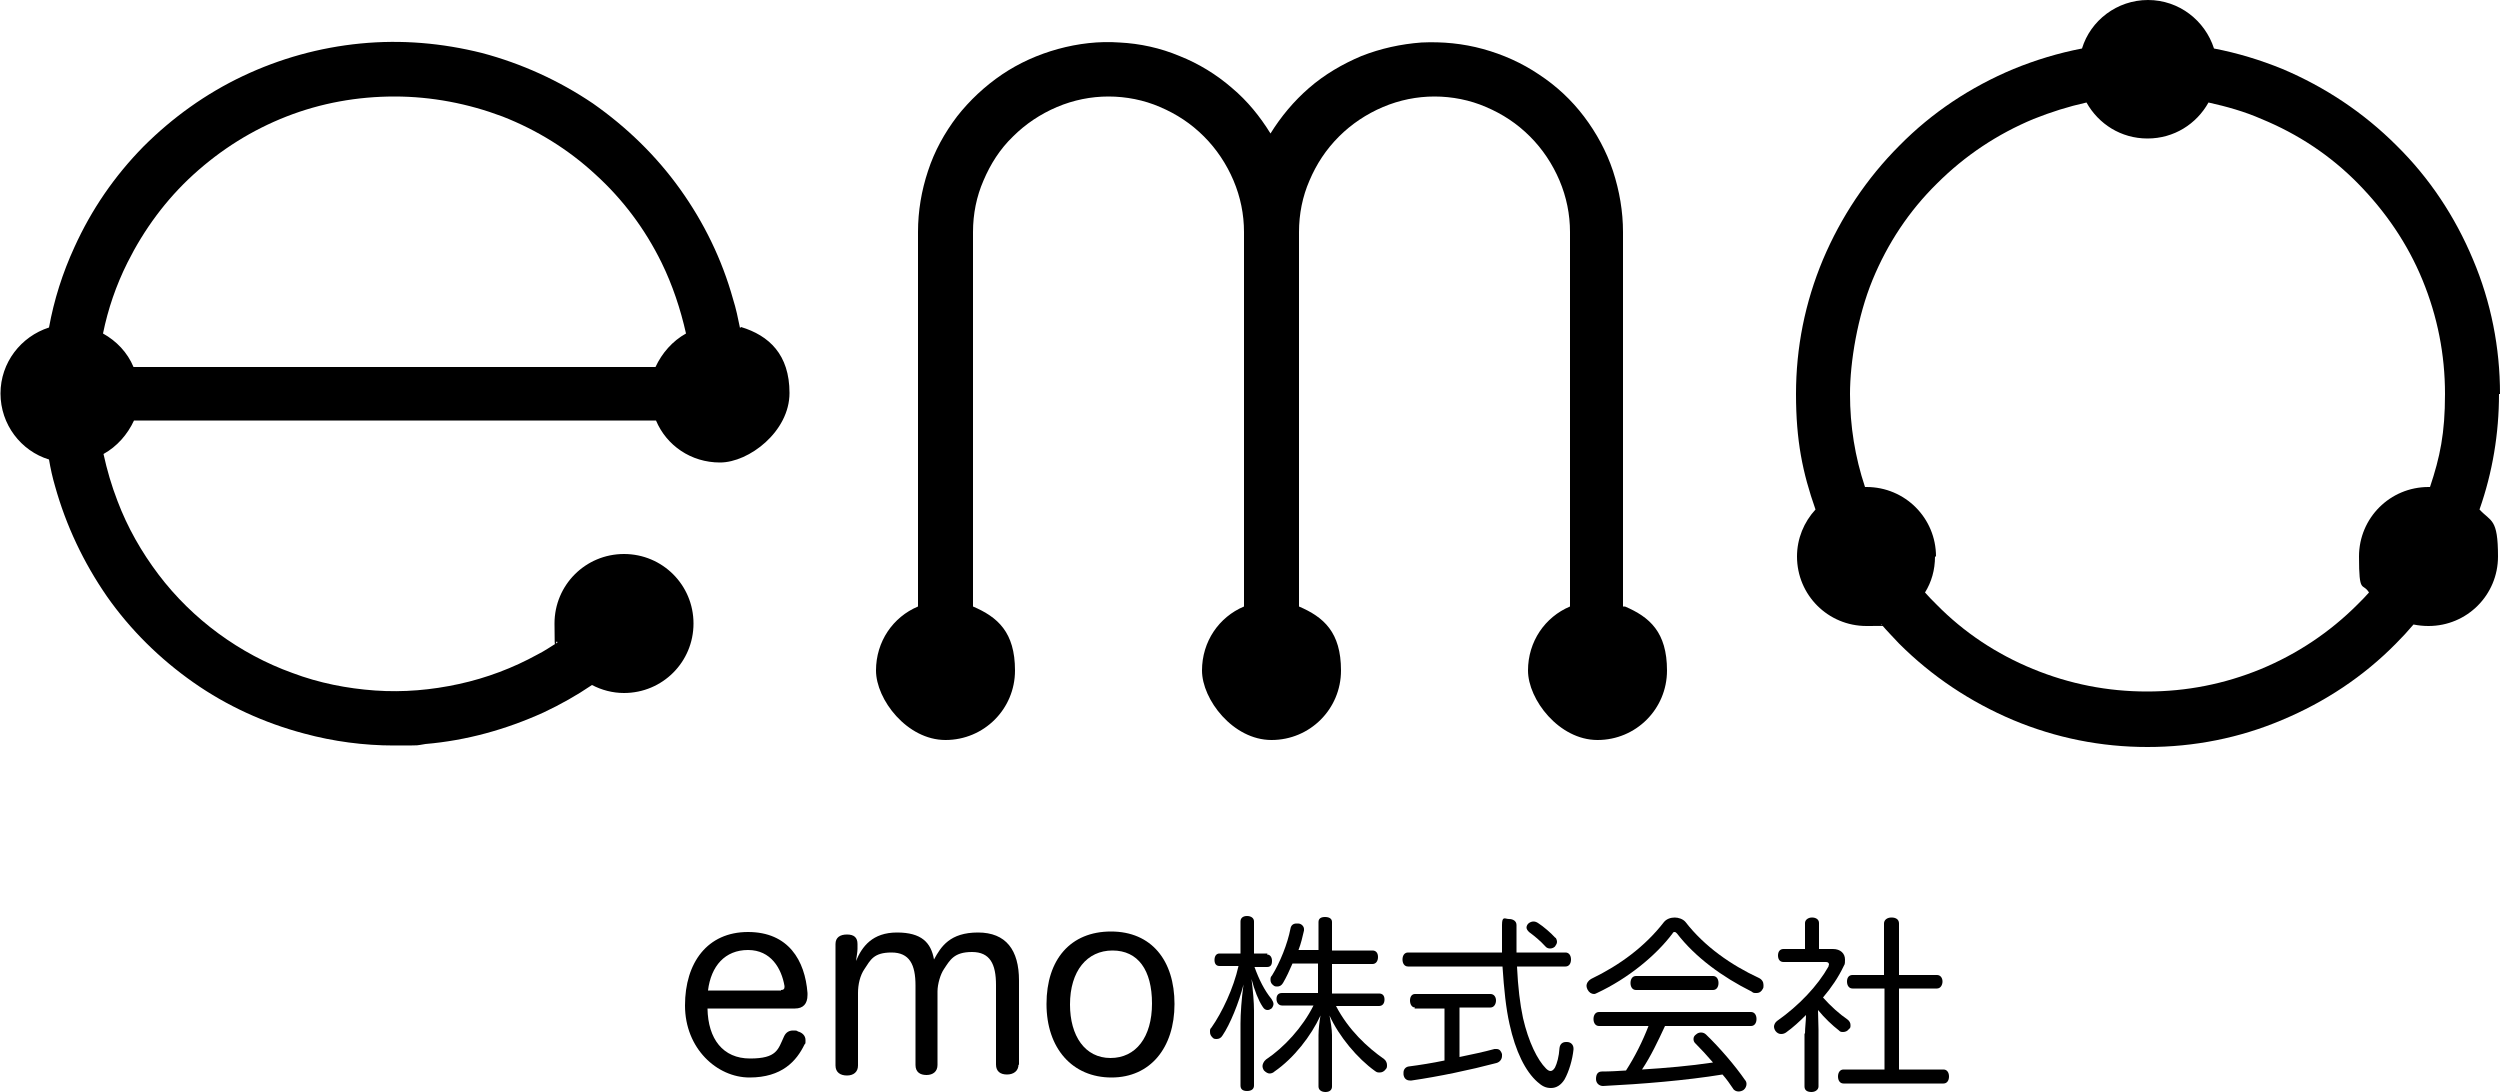
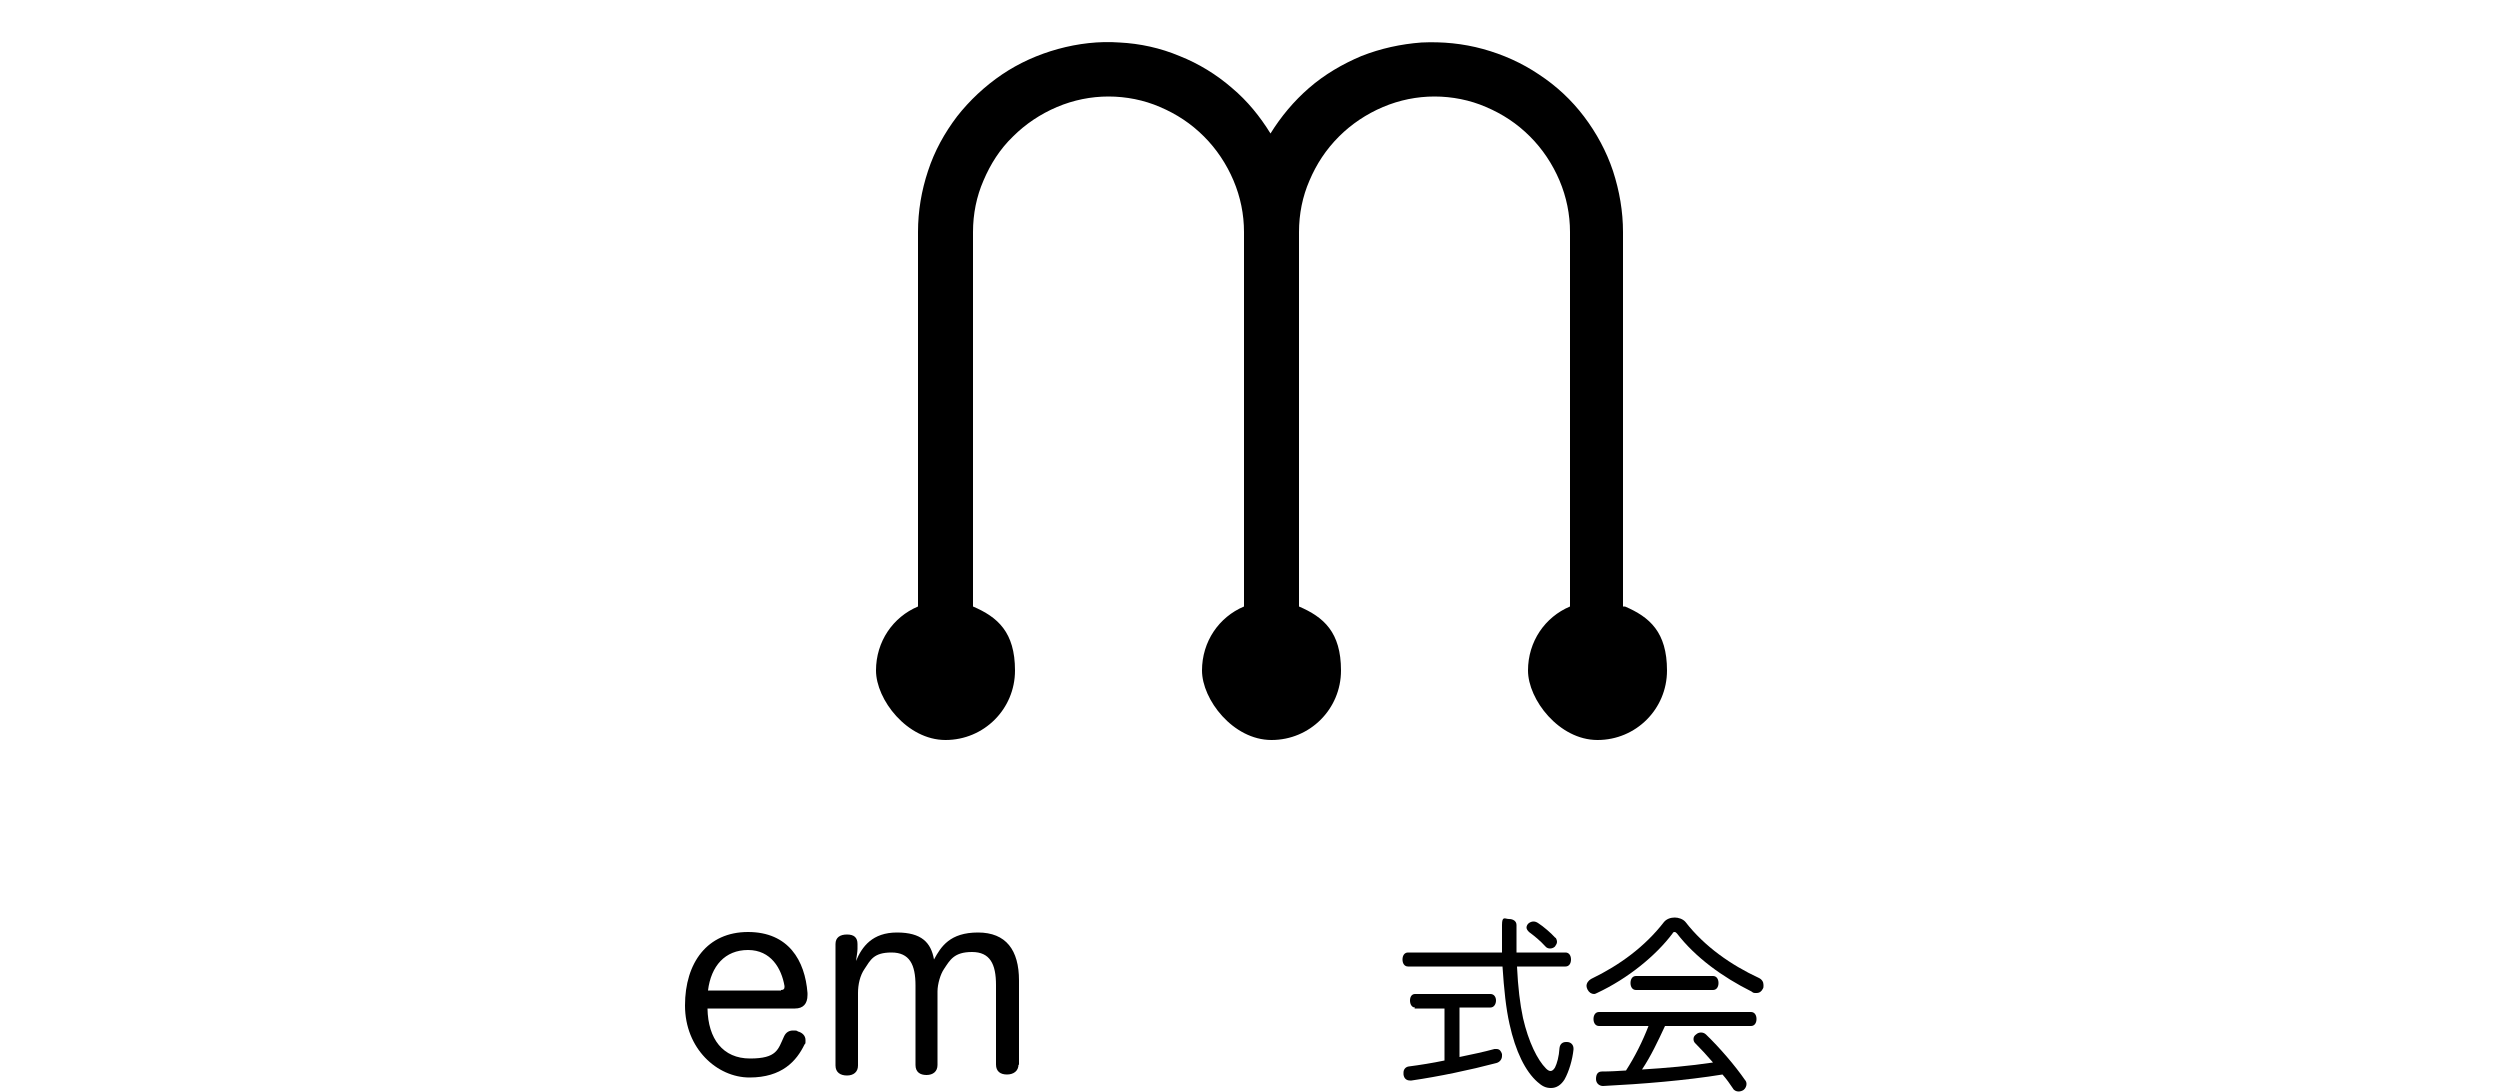
<svg xmlns="http://www.w3.org/2000/svg" version="1.1" viewBox="0 0 500 218.4">
  <g>
    <g id="_レイヤー_1" data-name="レイヤー_1">
      <g>
-         <path d="M148,65.6c-.4-2-.8-3.9-1.4-5.8-2.2-7.9-5.8-15.3-10.6-22-4.8-6.7-10.7-12.4-17.4-17.1-6.8-4.6-14.3-8-22.2-10.1-8-2-16.1-2.7-24.3-1.9-8.2.8-16.1,3-23.5,6.5-7.4,3.5-14.1,8.3-19.9,14.1-5.8,5.9-10.4,12.6-13.8,20.1-2.4,5.2-4.1,10.6-5.1,16.1-5.6,1.8-9.7,7-9.7,13.2s4.1,11.5,9.7,13.2c.3,1.8.7,3.6,1.2,5.3,2.2,7.9,5.7,15.3,10.4,22.1,4.7,6.7,10.6,12.5,17.3,17.2,6.7,4.7,14.2,8.1,22.1,10.2,5.9,1.6,12,2.4,18,2.4s4.2,0,6.3-.3c8.2-.7,16.1-2.9,23.6-6.3,3.4-1.6,6.6-3.4,9.7-5.5,1.9,1,4.1,1.6,6.4,1.6,7.7,0,13.9-6.2,13.9-13.9s-6.2-13.9-13.9-13.9-13.9,6.2-13.9,13.9.2,2.6.6,3.8c-1.3.8-2.6,1.7-4,2.4-4.9,2.7-10.2,4.7-15.7,5.9-5.5,1.2-11.1,1.7-16.8,1.3-5.6-.4-11.2-1.5-16.5-3.5-5.3-1.9-10.3-4.6-14.8-7.9-4.5-3.3-8.6-7.3-12-11.8-3.4-4.5-6.2-9.4-8.2-14.7-1.2-3.1-2.1-6.2-2.8-9.4,2.7-1.5,4.8-3.9,6.1-6.7h104.4c2.1,5,7,8.4,12.8,8.4s13.9-6.2,13.9-13.9-4.1-11.5-9.7-13.2ZM20.6,66.7c1-4.9,2.6-9.6,4.9-14.2,3.3-6.6,7.7-12.6,13.2-17.6,5.5-5,11.7-8.9,18.6-11.6,6.9-2.7,14.2-4,21.6-4s14.7,1.4,21.6,4c6.9,2.7,13.2,6.6,18.6,11.6,5.5,5,9.9,10.9,13.2,17.6,2.2,4.5,3.8,9.3,4.9,14.2-2.7,1.5-4.8,3.9-6.1,6.7H26.7c-1.2-2.9-3.4-5.2-6.1-6.7Z" />
        <path d="M324.6,121.3V46.4c0-4.1-.7-8.2-2-12.2-1.3-3.9-3.3-7.6-5.8-10.9-2.5-3.3-5.5-6.1-9-8.4-3.4-2.3-7.2-4-11.2-5.1-4-1.1-8.1-1.5-12.3-1.3-4.1.3-8.2,1.2-12,2.7-3.8,1.6-7.4,3.7-10.5,6.4-3,2.6-5.6,5.7-7.7,9.1-2.1-3.4-4.6-6.5-7.7-9.1-3.1-2.7-6.7-4.9-10.5-6.4-3.8-1.6-7.9-2.5-12-2.7-4.1-.3-8.3.2-12.3,1.3-4,1.1-7.8,2.8-11.2,5.1-3.4,2.3-6.5,5.2-9,8.4-2.5,3.3-4.5,6.9-5.8,10.9-1.3,3.9-2,8-2,12.2v74.9c-5,2.1-8.4,7-8.4,12.8s6.2,13.9,13.9,13.9,13.9-6.2,13.9-13.9-3.5-10.7-8.4-12.8V46.4c0-3.6.7-7.1,2.1-10.3,1.4-3.3,3.3-6.3,5.9-8.8,2.5-2.5,5.5-4.5,8.8-5.9,3.3-1.4,6.8-2.1,10.3-2.1s7.1.7,10.3,2.1c3.3,1.4,6.2,3.3,8.8,5.9,2.5,2.5,4.5,5.5,5.9,8.8,1.4,3.3,2.1,6.8,2.1,10.3v74.9c-5,2.1-8.4,7-8.4,12.8s6.2,13.9,13.9,13.9,13.9-6.2,13.9-13.9-3.5-10.7-8.4-12.8V46.4c0-3.6.7-7.1,2.1-10.3,1.4-3.3,3.3-6.2,5.9-8.8,2.5-2.5,5.5-4.5,8.8-5.9s6.8-2.1,10.3-2.1,7.1.7,10.3,2.1c3.3,1.4,6.2,3.3,8.8,5.9,2.5,2.5,4.5,5.5,5.9,8.8,1.4,3.3,2.1,6.8,2.1,10.3v74.9c-5,2.1-8.4,7-8.4,12.8s6.2,13.9,13.9,13.9,13.9-6.2,13.9-13.9-3.5-10.7-8.4-12.8Z" />
-         <path d="M500,78.8c0-9.3-1.8-18.4-5.4-26.9-3.6-8.6-8.7-16.3-15.3-22.8-6.6-6.6-14.3-11.7-22.8-15.3-4.4-1.8-9-3.2-13.7-4.1-1.8-5.6-7-9.7-13.2-9.7s-11.5,4.1-13.2,9.7c-4.7.9-9.3,2.3-13.7,4.1-8.6,3.6-16.3,8.7-22.8,15.3-6.6,6.6-11.7,14.3-15.3,22.8-3.6,8.6-5.4,17.6-5.4,26.9s1.3,15.7,3.9,23.1c-2.3,2.5-3.7,5.8-3.7,9.4,0,7.7,6.2,13.9,13.9,13.9s2-.1,3-.3c1.1,1.3,2.3,2.5,3.5,3.8,6.6,6.6,14.3,11.7,22.8,15.3,8.6,3.6,17.6,5.4,26.9,5.4s18.4-1.8,26.9-5.4c8.6-3.6,16.3-8.7,22.8-15.3,1.2-1.2,2.4-2.5,3.5-3.8,1,.2,2,.3,3,.3,7.7,0,13.9-6.2,13.9-13.9s-1.4-6.9-3.7-9.4c2.6-7.4,3.9-15.2,3.9-23.1ZM387.2,111.3c0-7.7-6.2-13.9-13.9-13.9s-.2,0-.3,0c-2-6-3-12.2-3-18.6s1.5-15.5,4.5-22.8c3-7.3,7.3-13.8,12.9-19.3,5.6-5.6,12.1-9.9,19.3-12.9,3.5-1.4,7-2.5,10.6-3.3,2.4,4.3,6.9,7.2,12.2,7.2s9.8-2.9,12.2-7.2c3.6.8,7.2,1.8,10.6,3.3,7.3,3,13.8,7.3,19.3,12.9,5.5,5.6,9.9,12,12.9,19.3,3,7.3,4.5,14.9,4.5,22.8s-1,12.6-3,18.6c0,0-.2,0-.3,0-7.7,0-13.9,6.2-13.9,13.9s.7,5.1,2,7.2c-.7.8-1.5,1.6-2.3,2.4-5.6,5.6-12.1,9.9-19.3,12.9-7.3,3-14.9,4.5-22.8,4.5s-15.5-1.5-22.8-4.5c-7.3-3-13.8-7.3-19.3-12.9-.8-.8-1.6-1.6-2.3-2.4,1.3-2.1,2-4.5,2-7.2Z" />
      </g>
      <g>
        <path d="M141.5,201.7c.1,6.1,3.1,10,8.5,10s5.6-1.8,6.8-4.4c.4-.9,1.1-1.2,1.8-1.2s.7,0,1,.2c.8.2,1.5.8,1.5,1.7s0,.6-.2.9c-1.6,3.3-4.5,6.6-11,6.6s-12.9-5.8-12.9-14.4,4.5-14.7,12.6-14.7,11.4,5.7,11.9,12.2v.4c0,1.8-.9,2.7-2.5,2.7h-17.5ZM156.2,198c.5,0,.7-.2.7-.6v-.2c-.6-3.5-2.7-7.2-7.3-7.2s-7.4,3.2-8,8.1h14.6Z" />
        <path d="M203.7,212.9c0,1.3-1,2-2.3,2s-2.2-.6-2.2-2v-15.9c0-4.2-1.2-6.6-4.8-6.6s-4.4,1.6-5.6,3.4c-.7,1-1.3,3-1.3,4.5v14.7c0,1.3-.9,2-2.2,2s-2.2-.6-2.2-2v-15.9c0-4.2-1.2-6.6-4.8-6.6s-4.2,1.5-5.4,3.3c-.9,1.3-1.3,3.1-1.3,4.8v14.5c0,1.3-.9,2-2.2,2s-2.3-.6-2.3-2v-24.3c0-1.3.9-1.9,2.3-1.9s2.1.6,2.1,1.9v1c0,.6-.2,1.6-.3,2.4,1.2-2.9,3.3-5.7,8.2-5.7s6.8,2,7.4,5.4c1.4-2.6,3.2-5.4,8.8-5.4s8.2,3.5,8.2,9.6v16.9Z" />
-         <path d="M234.9,200.8c0,8.7-4.8,14.7-12.6,14.7s-13-5.8-13-14.7,4.8-14.5,12.9-14.5,12.7,5.8,12.7,14.5ZM214,200.9c0,6.3,3,10.7,8.1,10.7s8.3-4.2,8.3-10.9-2.8-10.6-7.9-10.6-8.5,4.1-8.5,10.8Z" />
-         <path d="M253.4,190.9c.6,0,1,.5,1,1.3s-.3,1.2-1,1.2h-2.5c.9,2.5,2,4.7,3.4,6.4.2.3.4.7.4,1s-.2.7-.4.9c-.3.2-.5.3-.8.3-.4,0-.7-.2-1-.7-.8-1.2-1.6-3.2-2.2-5.5.3,2.3.5,4.7.5,6.3v15c0,.7-.5,1.1-1.4,1.1s-1.3-.4-1.3-1.1v-12.4c0-1.9.2-4.9.6-7.8-.9,3.6-2.7,8-4.2,10.2-.3.5-.7.7-1.2.7s-.6-.1-.8-.3c-.3-.3-.5-.6-.5-1.1s0-.6.3-.9c2.1-3,4.4-7.8,5.4-12.3h-3.8c-.7,0-1-.5-1-1.2s.3-1.3,1-1.3h4.2v-6.4c0-.7.5-1.1,1.3-1.1s1.4.4,1.4,1.1v6.4h2.7ZM263.7,190.1v-5.7c0-.7.5-1,1.3-1s1.4.3,1.4,1v5.7h8.1c.7,0,1.1.5,1.1,1.3s-.4,1.4-1.1,1.4h-8.1v5.9h9.4c.7,0,1.1.4,1.1,1.2s-.4,1.3-1.1,1.3h-8.6c2.5,4.8,6.3,8.3,9.6,10.6.4.3.6.8.6,1.2s0,.6-.3.9c-.3.4-.7.6-1.2.6s-.6-.1-.9-.3c-3.5-2.5-7.2-6.9-9.1-11.1.2,1,.5,2.8.5,3.9v10.3c0,.7-.5,1.1-1.3,1.1s-1.4-.4-1.4-1.1v-10.3c0-1.1.2-2.8.4-3.9-1.9,4.1-5.3,8.5-9.2,11.2-.3.3-.7.4-1,.4s-.7-.2-1.1-.6c-.2-.3-.3-.6-.3-.9s.2-.9.7-1.3c3.6-2.4,7.3-6.4,9.5-10.8h-6.3c-.6,0-1.1-.5-1.1-1.3s.4-1.2,1.1-1.2h7.2v-5.9h-5.1c-.6,1.4-1.2,2.7-1.9,3.9-.3.5-.7.7-1.1.7s-.6,0-.9-.3c-.3-.2-.5-.6-.5-1s0-.6.3-.9c1.6-2.6,3.1-6.3,3.7-9.4.1-.6.5-1,1.2-1s.2,0,.3,0c.7,0,1.2.6,1.2,1.1s0,.1,0,.3c-.3,1.3-.6,2.6-1.1,3.9h4.1Z" />
        <path d="M281.6,193.3c-.7,0-1.1-.6-1.1-1.4s.4-1.4,1.1-1.4h18.8c0-1.7,0-3.6,0-5.5s.6-1.2,1.4-1.2,1.5.4,1.5,1.2c0,2,0,3.8,0,5.5h9.8c.7,0,1.1.6,1.1,1.4s-.4,1.4-1.1,1.4h-9.7c.2,4.2.6,7.5,1.2,10.3,1.1,4.8,2.9,8.4,4.6,10.1.3.3.6.5.9.5s.6-.2.9-.7c.4-.8.8-2.2.9-3.9.1-.8.6-1.2,1.3-1.2h.2c.7,0,1.3.5,1.3,1.3v.2c-.2,2-.9,4.4-1.8,6-.7,1.1-1.6,1.7-2.7,1.7s-1.8-.4-2.7-1.2c-2.4-2.1-4.4-6.1-5.6-11.6-.7-3.1-1.1-6.9-1.4-11.5h-18.9ZM283,201.5c-.6,0-1-.6-1-1.4s.4-1.3,1-1.3h15.1c.7,0,1.1.6,1.1,1.3s-.4,1.4-1.1,1.4h-6.2v9.9c2.4-.5,4.8-1,7-1.6.2,0,.3,0,.4,0,.6,0,.9.4,1.1,1,0,.2,0,.3,0,.4,0,.6-.4,1.2-1.1,1.4-5.3,1.4-11.5,2.7-17,3.5h-.3c-.7,0-1.2-.4-1.3-1.2,0-.2,0-.3,0-.4,0-.6.4-1.1,1-1.2,2.3-.3,4.8-.7,7.2-1.2v-10.4h-6ZM311.1,187.5c.2.3.3.6.3.9s-.2.6-.4.9c-.3.3-.7.4-1,.4s-.7-.1-1-.5c-.9-1-2.1-2-3.2-2.8-.3-.3-.5-.6-.5-.9s.2-.7.5-.9c.3-.2.6-.3.9-.3s.6.1.9.3c1.1.7,2.6,2,3.5,3Z" />
        <path d="M334.9,183.5c.8,0,1.7.3,2.2.9,3.8,4.9,9.1,8.6,14.7,11.2.6.3.9.8.9,1.4s0,.4-.1.7c-.3.6-.7.9-1.3.9s-.6,0-1-.3c-5.8-2.9-11.2-6.8-14.9-11.6-.2-.2-.3-.3-.5-.3s-.3.1-.4.3c-3.3,4.4-8.9,9-15.1,11.9-.2.1-.4.2-.6.2-.5,0-1-.3-1.3-.9-.1-.2-.2-.5-.2-.7,0-.6.4-1.1.9-1.4,5.8-2.8,10.8-6.5,14.6-11.4.5-.6,1.3-.9,2.2-.9ZM333,205.2c-1.4,3-2.8,6-4.6,8.7,4.8-.3,9.5-.7,14.2-1.4-1.2-1.4-2.4-2.7-3.6-3.9-.2-.2-.3-.5-.3-.8,0-.4.2-.7.5-.9.3-.3.7-.4,1-.4s.7.1,1,.4c2.7,2.6,5.8,6.2,7.8,9.1.2.2.3.5.3.8,0,.4-.2.9-.6,1.2-.3.2-.7.3-1,.3-.4,0-.9-.2-1.1-.6-.6-.9-1.3-1.9-2.1-2.8-7.4,1.2-16,1.9-23.9,2.3h0c-.7,0-1.4-.5-1.4-1.4h0c0-1,.4-1.5,1.2-1.5,1.6,0,3.2-.1,4.8-.2,1.8-2.8,3.3-5.8,4.5-8.9h-9.9c-.7,0-1.1-.6-1.1-1.4s.4-1.4,1.1-1.4h30.4c.7,0,1.1.6,1.1,1.4s-.4,1.4-1.1,1.4h-17.1ZM342.6,195.2c.7,0,1.1.6,1.1,1.4s-.4,1.4-1.1,1.4h-15.4c-.7,0-1.1-.6-1.1-1.4s.4-1.4,1.1-1.4h15.4Z" />
-         <path d="M361,206.7c0-1.2.2-2.6.2-3.7-1.3,1.3-2.6,2.5-4,3.5-.3.2-.6.3-1,.3s-.8-.2-1.1-.6c-.2-.3-.3-.6-.3-.9s.2-.8.6-1.1c4.4-3.1,8.1-7,10.3-10.9,0-.2.1-.3.1-.4,0-.3-.2-.5-.6-.5h-8.5c-.7,0-1.1-.5-1.1-1.3s.4-1.3,1.1-1.3h4.3v-5.2c0-.6.6-1.1,1.4-1.1s1.4.4,1.4,1.1v5.2h2.8c1.5,0,2.4.9,2.4,2.1s-.1.9-.3,1.4c-1,2.1-2.4,4.2-4.1,6.2,1.6,1.8,3.3,3.3,4.9,4.4.4.3.6.7.6,1.1s0,.6-.3.8c-.3.4-.7.6-1.2.6s-.6-.1-.8-.3c-1.3-1-2.9-2.5-4.2-4.1,0,1.3.1,2.5.1,3.9v11.4c0,.6-.6,1.1-1.4,1.1s-1.4-.3-1.4-1.1v-10.6ZM370.5,197.7c-.7,0-1.1-.6-1.1-1.4s.4-1.3,1.1-1.3h6.3v-10.3c0-.7.6-1.2,1.5-1.2s1.5.4,1.5,1.2v10.3h7.6c.7,0,1.1.6,1.1,1.3s-.4,1.4-1.1,1.4h-7.6v16.2h8.9c.7,0,1.1.6,1.1,1.4s-.4,1.4-1.1,1.4h-20c-.7,0-1.1-.6-1.1-1.4s.4-1.4,1.1-1.4h8.2v-16.2h-6.3Z" />
      </g>
    </g>
  </g>
</svg>